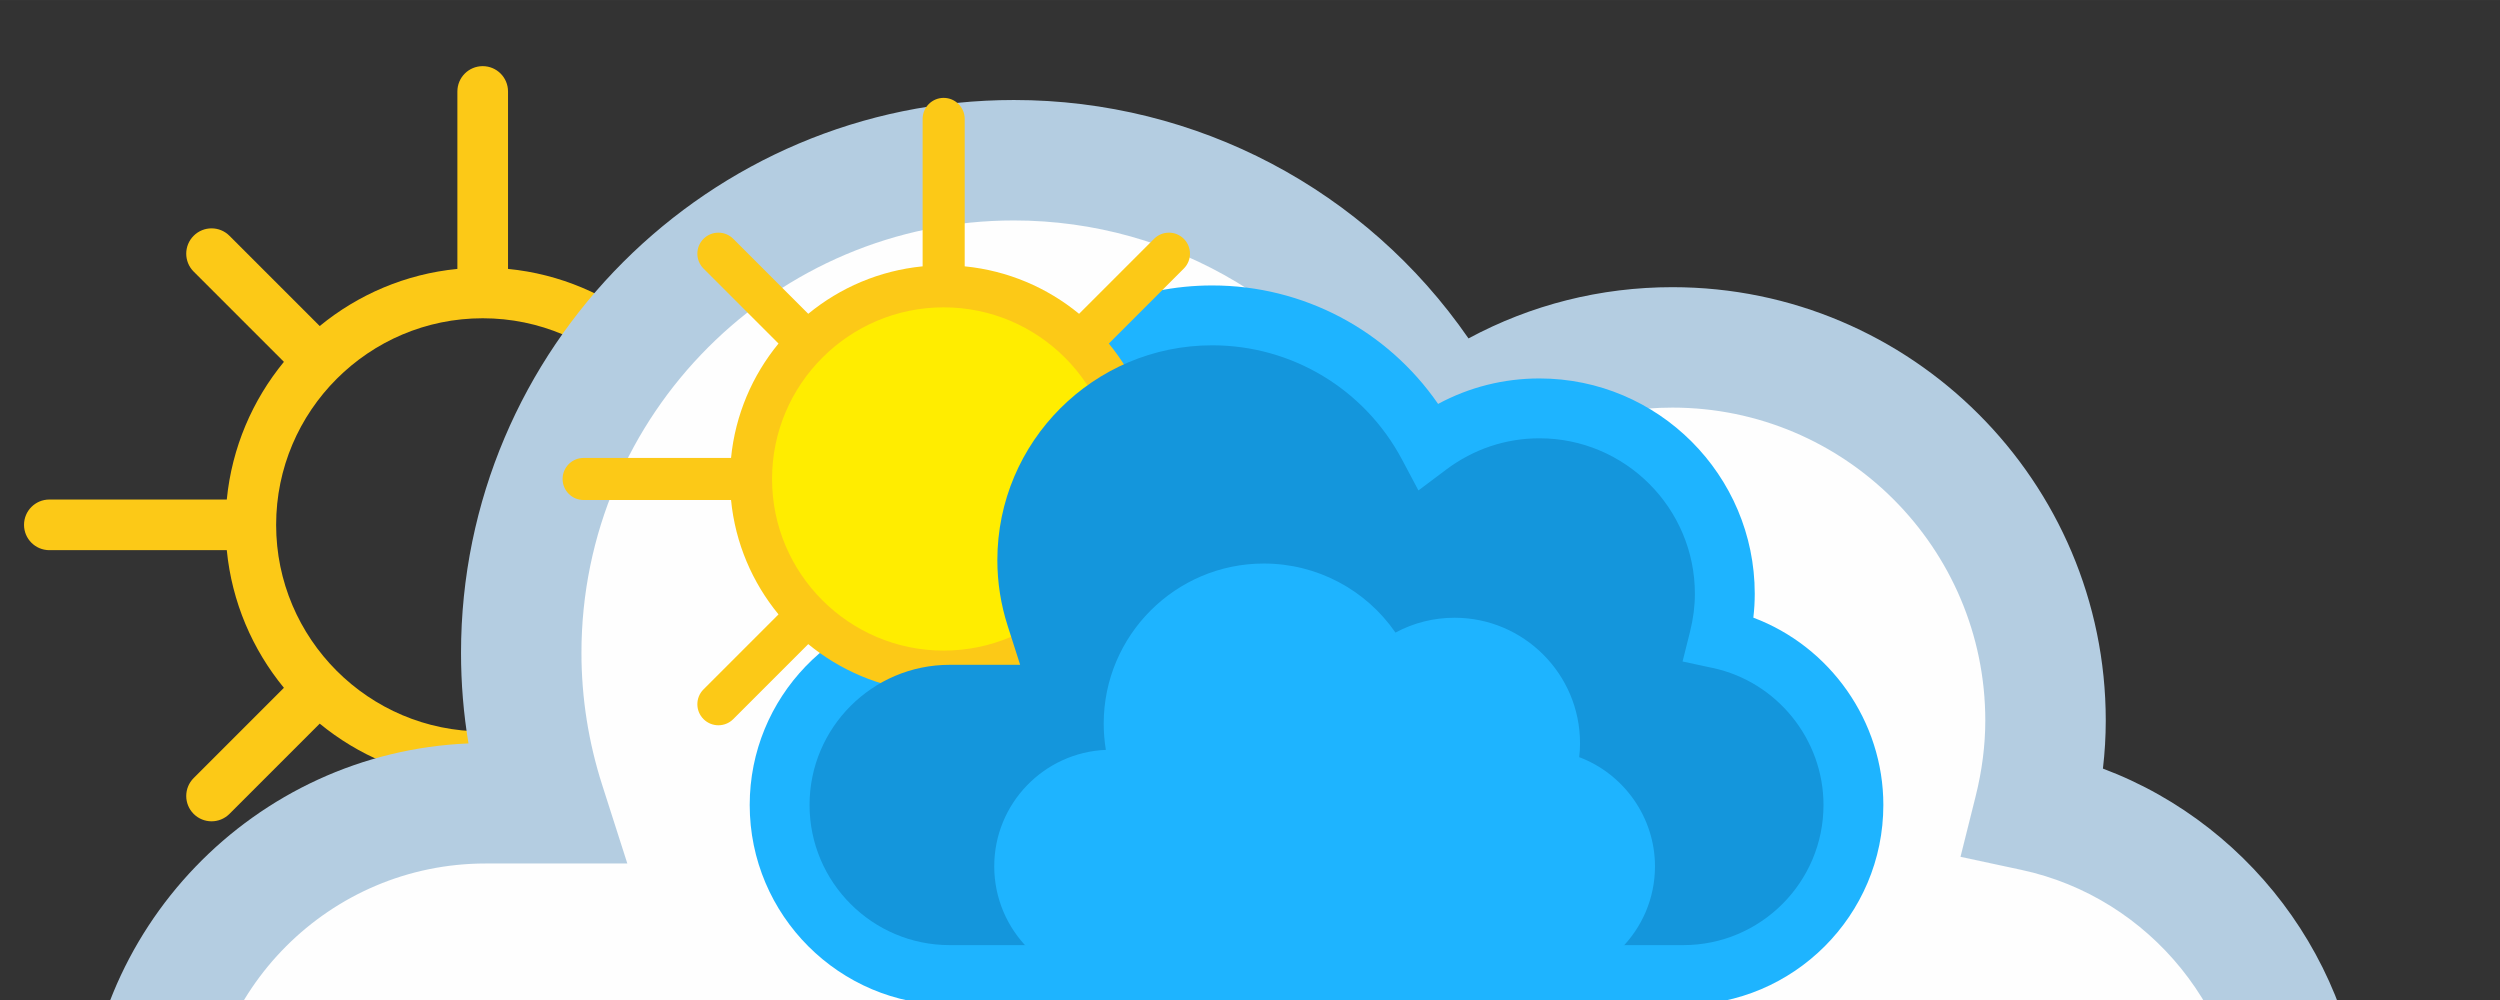
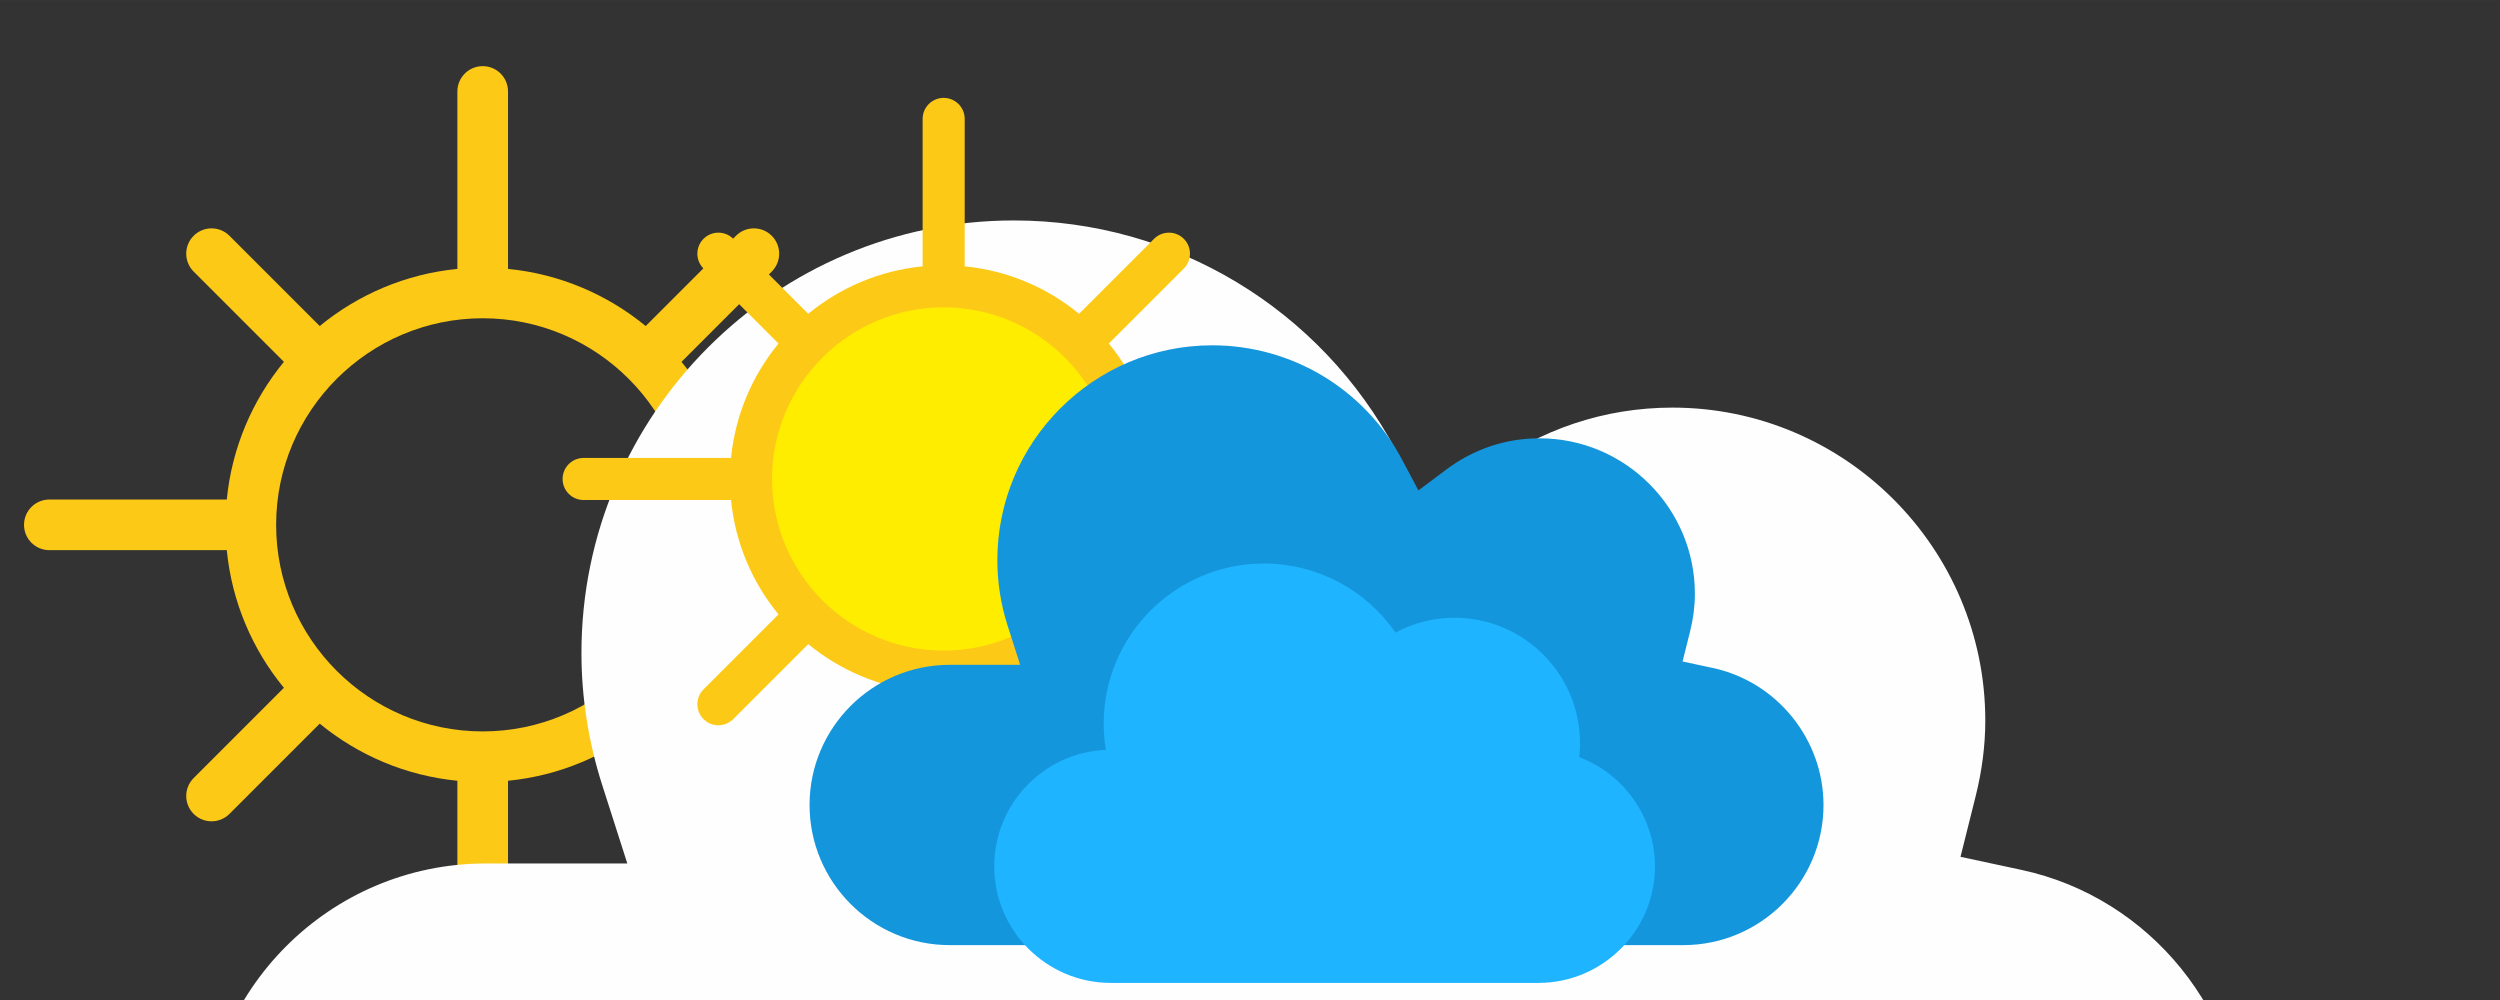
<svg xmlns="http://www.w3.org/2000/svg" xml:space="preserve" width="21.167mm" height="8.467mm" version="1.1" style="shape-rendering:geometricPrecision; text-rendering:geometricPrecision; image-rendering:optimizeQuality; fill-rule:evenodd; clip-rule:evenodd" viewBox="0 0 2116.66 846.66">
  <rect x="0" y="0" width="2116.66" height="846.66" fill="#333333" stroke="none" />
  <defs>
    <style type="text/css">
   
    .fil2 {fill:#FEFEFE}
    .fil4 {fill:#FFED00}
    .fil5 {fill:#1496DC}
    .fil3 {fill:#1EB4FF}
    .fil1 {fill:#B4CDE1}
    .fil0 {fill:#FCC917;fill-rule:nonzero}
   
  </style>
  </defs>
  <g id="Capa_x0020_1">
    <path class="fil0" d="M775.61 422.92l-150.23 0c-4.32,-43.99 -21.76,-84.17 -48.38,-116.57l76.41 -76.42c8.38,-8.38 8.38,-21.94 0,-30.31 -8.37,-8.38 -21.93,-8.38 -30.3,0l-76.42 76.42c-32.4,-26.61 -72.58,-44.06 -116.57,-48.38l0 -150.24c0,-11.84 -9.59,-21.43 -21.43,-21.43 -11.84,0 -21.44,9.59 -21.44,21.43l0 150.24c-43.98,4.32 -84.16,21.77 -116.56,48.38l-76.42 -76.42c-8.37,-8.38 -21.94,-8.38 -30.31,0 -8.37,8.37 -8.37,21.93 0,30.31l76.42 76.42c-26.61,32.4 -44.06,72.58 -48.37,116.57l-150.23 0c-11.84,0 -21.44,9.59 -21.44,21.43 0,11.84 9.6,21.44 21.44,21.44l150.23 0c4.31,43.98 21.76,84.16 48.37,116.55l-76.42 76.42c-8.37,8.37 -8.37,21.94 0,30.32 4.19,4.18 9.67,6.28 15.15,6.28 5.49,0 10.97,-2.1 15.16,-6.28l76.42 -76.42c32.4,26.61 72.58,44.05 116.56,48.37l0 150.23c0,11.84 9.6,21.44 21.44,21.44 11.84,0 21.43,-9.6 21.43,-21.44l0 -150.23c43.99,-4.32 84.18,-21.76 116.57,-48.37l76.42 76.42c4.18,4.18 9.67,6.28 15.15,6.28 5.49,0 10.97,-2.1 15.15,-6.28 8.38,-8.38 8.38,-21.95 0,-30.32l-76.41 -76.42c26.62,-32.39 44.06,-72.57 48.38,-116.55l150.23 0c11.84,0 21.43,-9.6 21.43,-21.44 0,-11.84 -9.59,-21.43 -21.43,-21.43zm-366.92 196.33l0 0c-96.44,0 -174.9,-78.46 -174.9,-174.9 0,-96.43 78.46,-174.9 174.9,-174.9 96.44,0 174.91,78.47 174.91,174.9 0,96.44 -78.47,174.9 -174.91,174.9z" />
-     <path class="fil1" d="M1661.17 1310.69l-1250.05 0c-187.91,0 -340.8,-152.89 -340.8,-340.8 0,-183.08 145.08,-332.9 326.33,-340.47 -4.22,-25.34 -6.32,-50.95 -6.32,-76.64 0,-258.14 209.97,-468.12 468.11,-468.12 155.03,0 298.04,76.13 384.88,201.85 52.99,-28.52 111.75,-43.38 172.66,-43.38 202.28,0 366.89,164.6 366.89,366.93 0,13.43 -0.8,27.01 -2.4,40.67 130.86,49.12 221.53,176.36 221.53,319.16 0,187.91 -152.89,340.8 -340.83,340.8z" />
    <path class="fil2" d="M411.12 731.08l0 0c-131.71,0 -238.81,107.12 -238.81,238.81 0,131.71 107.1,238.83 238.81,238.83l1250.05 0c131.69,0 238.85,-107.12 238.85,-238.83 0,-111.81 -79.32,-209.97 -188.54,-233.4l-51.59 -11.06 12.79 -51.16c5.46,-21.78 8.2,-43.37 8.2,-64.21 0,-146.08 -118.82,-264.96 -264.9,-264.96 -57.37,0 -112.18,18.38 -158.52,53.07l-47.67 35.74 -27.92 -52.59c-63.83,-120.11 -187.75,-194.68 -323.43,-194.68 -201.9,0 -366.14,164.25 -366.14,366.14 0,37.84 5.9,75.45 17.53,111.73l21.31 66.57 -120.02 0z" />
    <g id="_3069321943776">
-       <path class="fil3" d="M1425.21 850.86l-621.13 0c-93.37,0 -169.33,-75.97 -169.33,-169.34 0,-90.96 72.09,-165.41 162.15,-169.17 -2.1,-12.59 -3.15,-25.31 -3.15,-38.08 0,-128.26 104.34,-232.6 232.6,-232.6 77.03,0 148.09,37.83 191.24,100.3 26.32,-14.17 55.52,-21.56 85.79,-21.56 100.5,0 182.3,81.79 182.3,182.32 0,6.67 -0.4,13.42 -1.19,20.21 65.02,24.41 110.07,87.63 110.07,158.58 0,93.37 -75.97,169.34 -169.35,169.34z" />
      <g>
        <circle class="fil4" cx="798.19" cy="408.21" r="151.23" />
        <path class="fil0" d="M1103.81 387.71l-124.81 0c-3.59,-36.54 -18.08,-69.93 -40.19,-96.85l63.48 -63.49c6.96,-6.95 6.96,-18.22 0,-25.18 -6.96,-6.96 -18.23,-6.96 -25.18,0l-63.49 63.49c-26.91,-22.11 -60.3,-36.6 -96.84,-40.19l0 -124.82c0,-9.83 -7.97,-17.81 -17.81,-17.81 -9.84,0 -17.81,7.98 -17.81,17.81l0 124.82c-36.54,3.59 -69.92,18.08 -96.84,40.19l-63.49 -63.49c-6.95,-6.96 -18.22,-6.96 -25.18,0 -6.96,6.96 -6.96,18.23 0,25.18l63.49 63.49c-22.11,26.92 -36.6,60.31 -40.19,96.85l-124.81 0c-9.84,0 -17.81,7.97 -17.81,17.81 0,9.83 7.97,17.81 17.81,17.81l124.81 0c3.59,36.53 18.08,69.91 40.19,96.83l-63.49 63.49c-6.96,6.95 -6.96,18.22 0,25.18 3.48,3.48 8.03,5.22 12.59,5.22 4.56,0 9.11,-1.74 12.59,-5.22l63.49 -63.49c26.92,22.11 60.3,36.6 96.84,40.19l0 124.82c0,9.83 7.97,17.8 17.81,17.8 9.84,0 17.81,-7.97 17.81,-17.8l0 -124.82c36.54,-3.59 69.93,-18.08 96.84,-40.19l63.49 63.49c3.48,3.48 8.03,5.22 12.59,5.22 4.56,0 9.11,-1.74 12.59,-5.22 6.96,-6.96 6.96,-18.23 0,-25.18l-63.48 -63.49c22.11,-26.92 36.6,-60.3 40.19,-96.83l124.81 0c9.83,0 17.8,-7.98 17.8,-17.81 0,-9.84 -7.97,-17.81 -17.8,-17.81zm-304.84 163.11l0 0c-80.12,0 -145.3,-65.18 -145.3,-145.3 0,-80.12 65.18,-145.32 145.3,-145.32 80.13,0 145.31,65.2 145.31,145.32 0,80.12 -65.18,145.3 -145.31,145.3z" />
      </g>
      <path class="fil5" d="M804.08 562.86l0 0c-65.44,0 -118.66,53.23 -118.66,118.66 0,65.45 53.22,118.67 118.66,118.67l621.13 0c65.43,0 118.68,-53.22 118.68,-118.67 0,-55.55 -39.41,-104.33 -93.69,-115.97l-25.63 -5.5 6.36 -25.41c2.71,-10.83 4.07,-21.55 4.07,-31.91 0,-72.58 -59.04,-131.65 -131.62,-131.65 -28.51,0 -55.74,9.13 -78.76,26.37l-23.69 17.76 -13.88 -26.13c-31.71,-59.68 -93.29,-96.73 -160.7,-96.73 -100.32,0 -181.93,81.6 -181.93,181.92 0,18.8 2.93,37.49 8.71,55.52l10.59 33.07 -59.64 0z" />
      <path class="fil3" d="M1302.51 832.18l-362.02 0c-54.42,0 -98.7,-44.28 -98.7,-98.7 0,-53.02 42.02,-96.41 94.51,-98.6 -1.22,-7.34 -1.83,-14.75 -1.83,-22.2 0,-74.75 60.81,-135.57 135.57,-135.57 44.9,0 86.31,22.05 111.46,58.46 15.35,-8.26 32.37,-12.56 50.01,-12.56 58.58,0 106.25,47.67 106.25,106.26 0,3.89 -0.23,7.83 -0.69,11.78 37.89,14.23 64.15,51.08 64.15,92.43 0,54.42 -44.28,98.7 -98.71,98.7z" />
    </g>
  </g>
</svg>